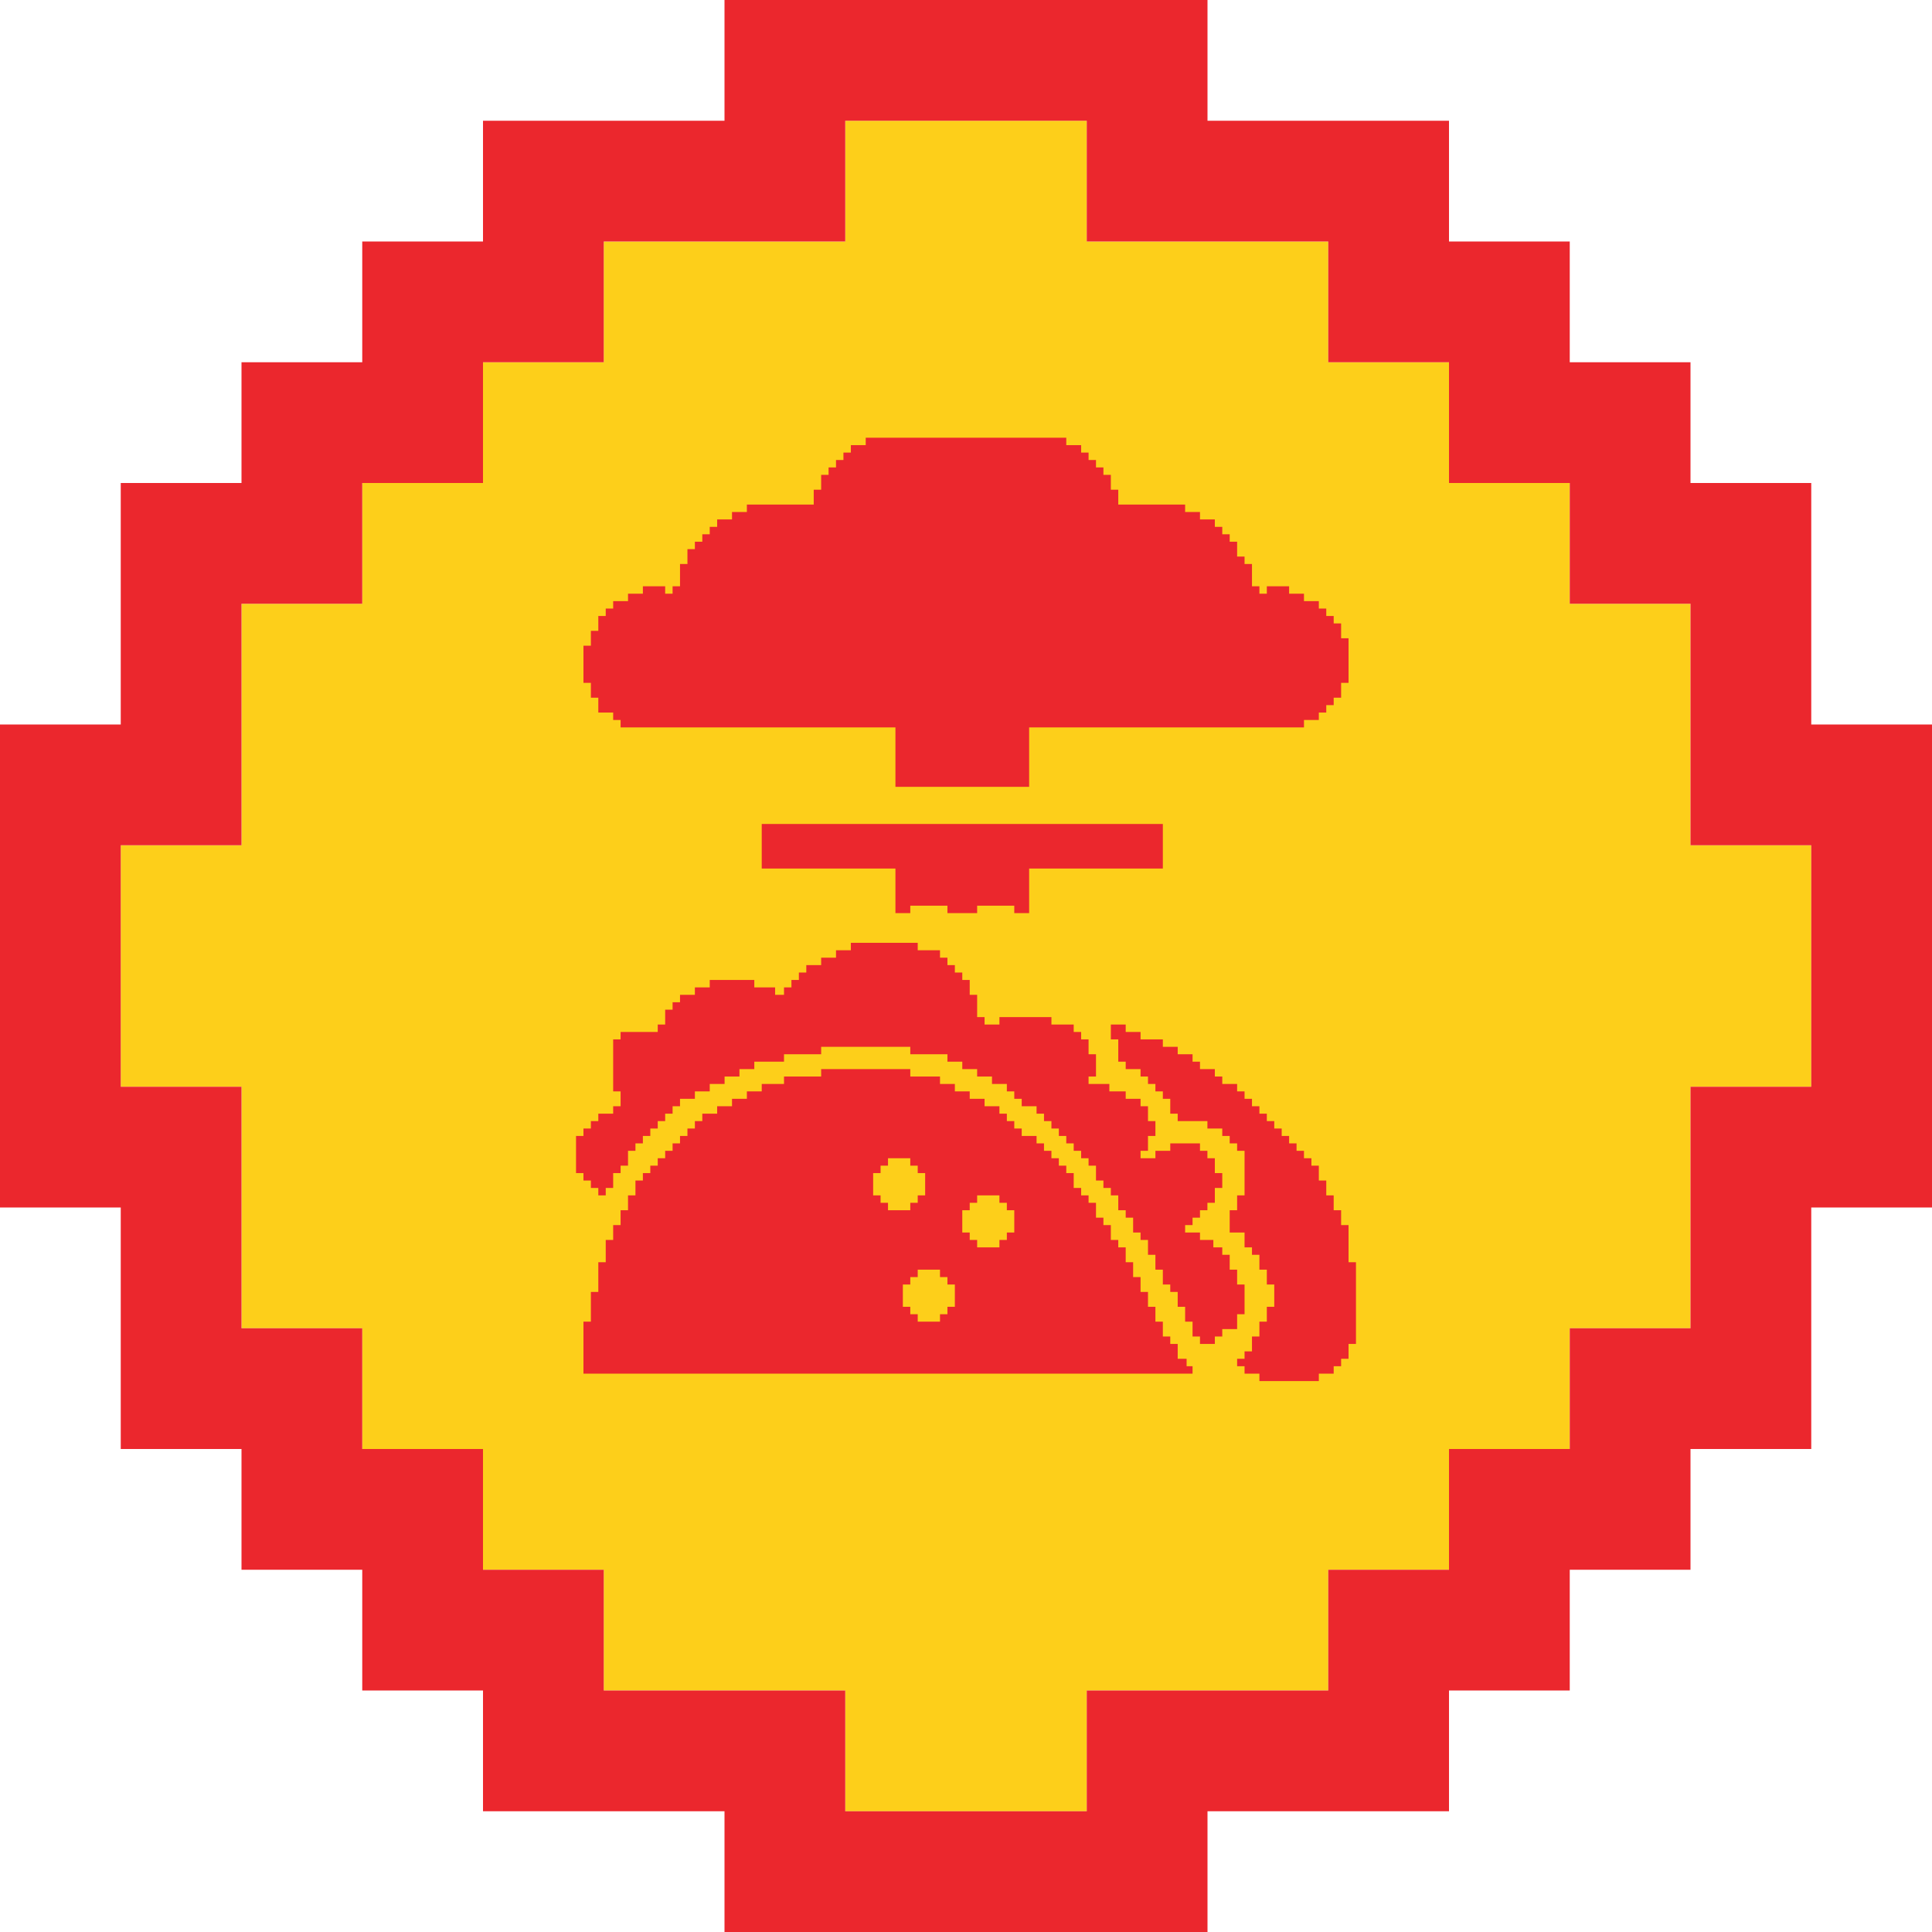
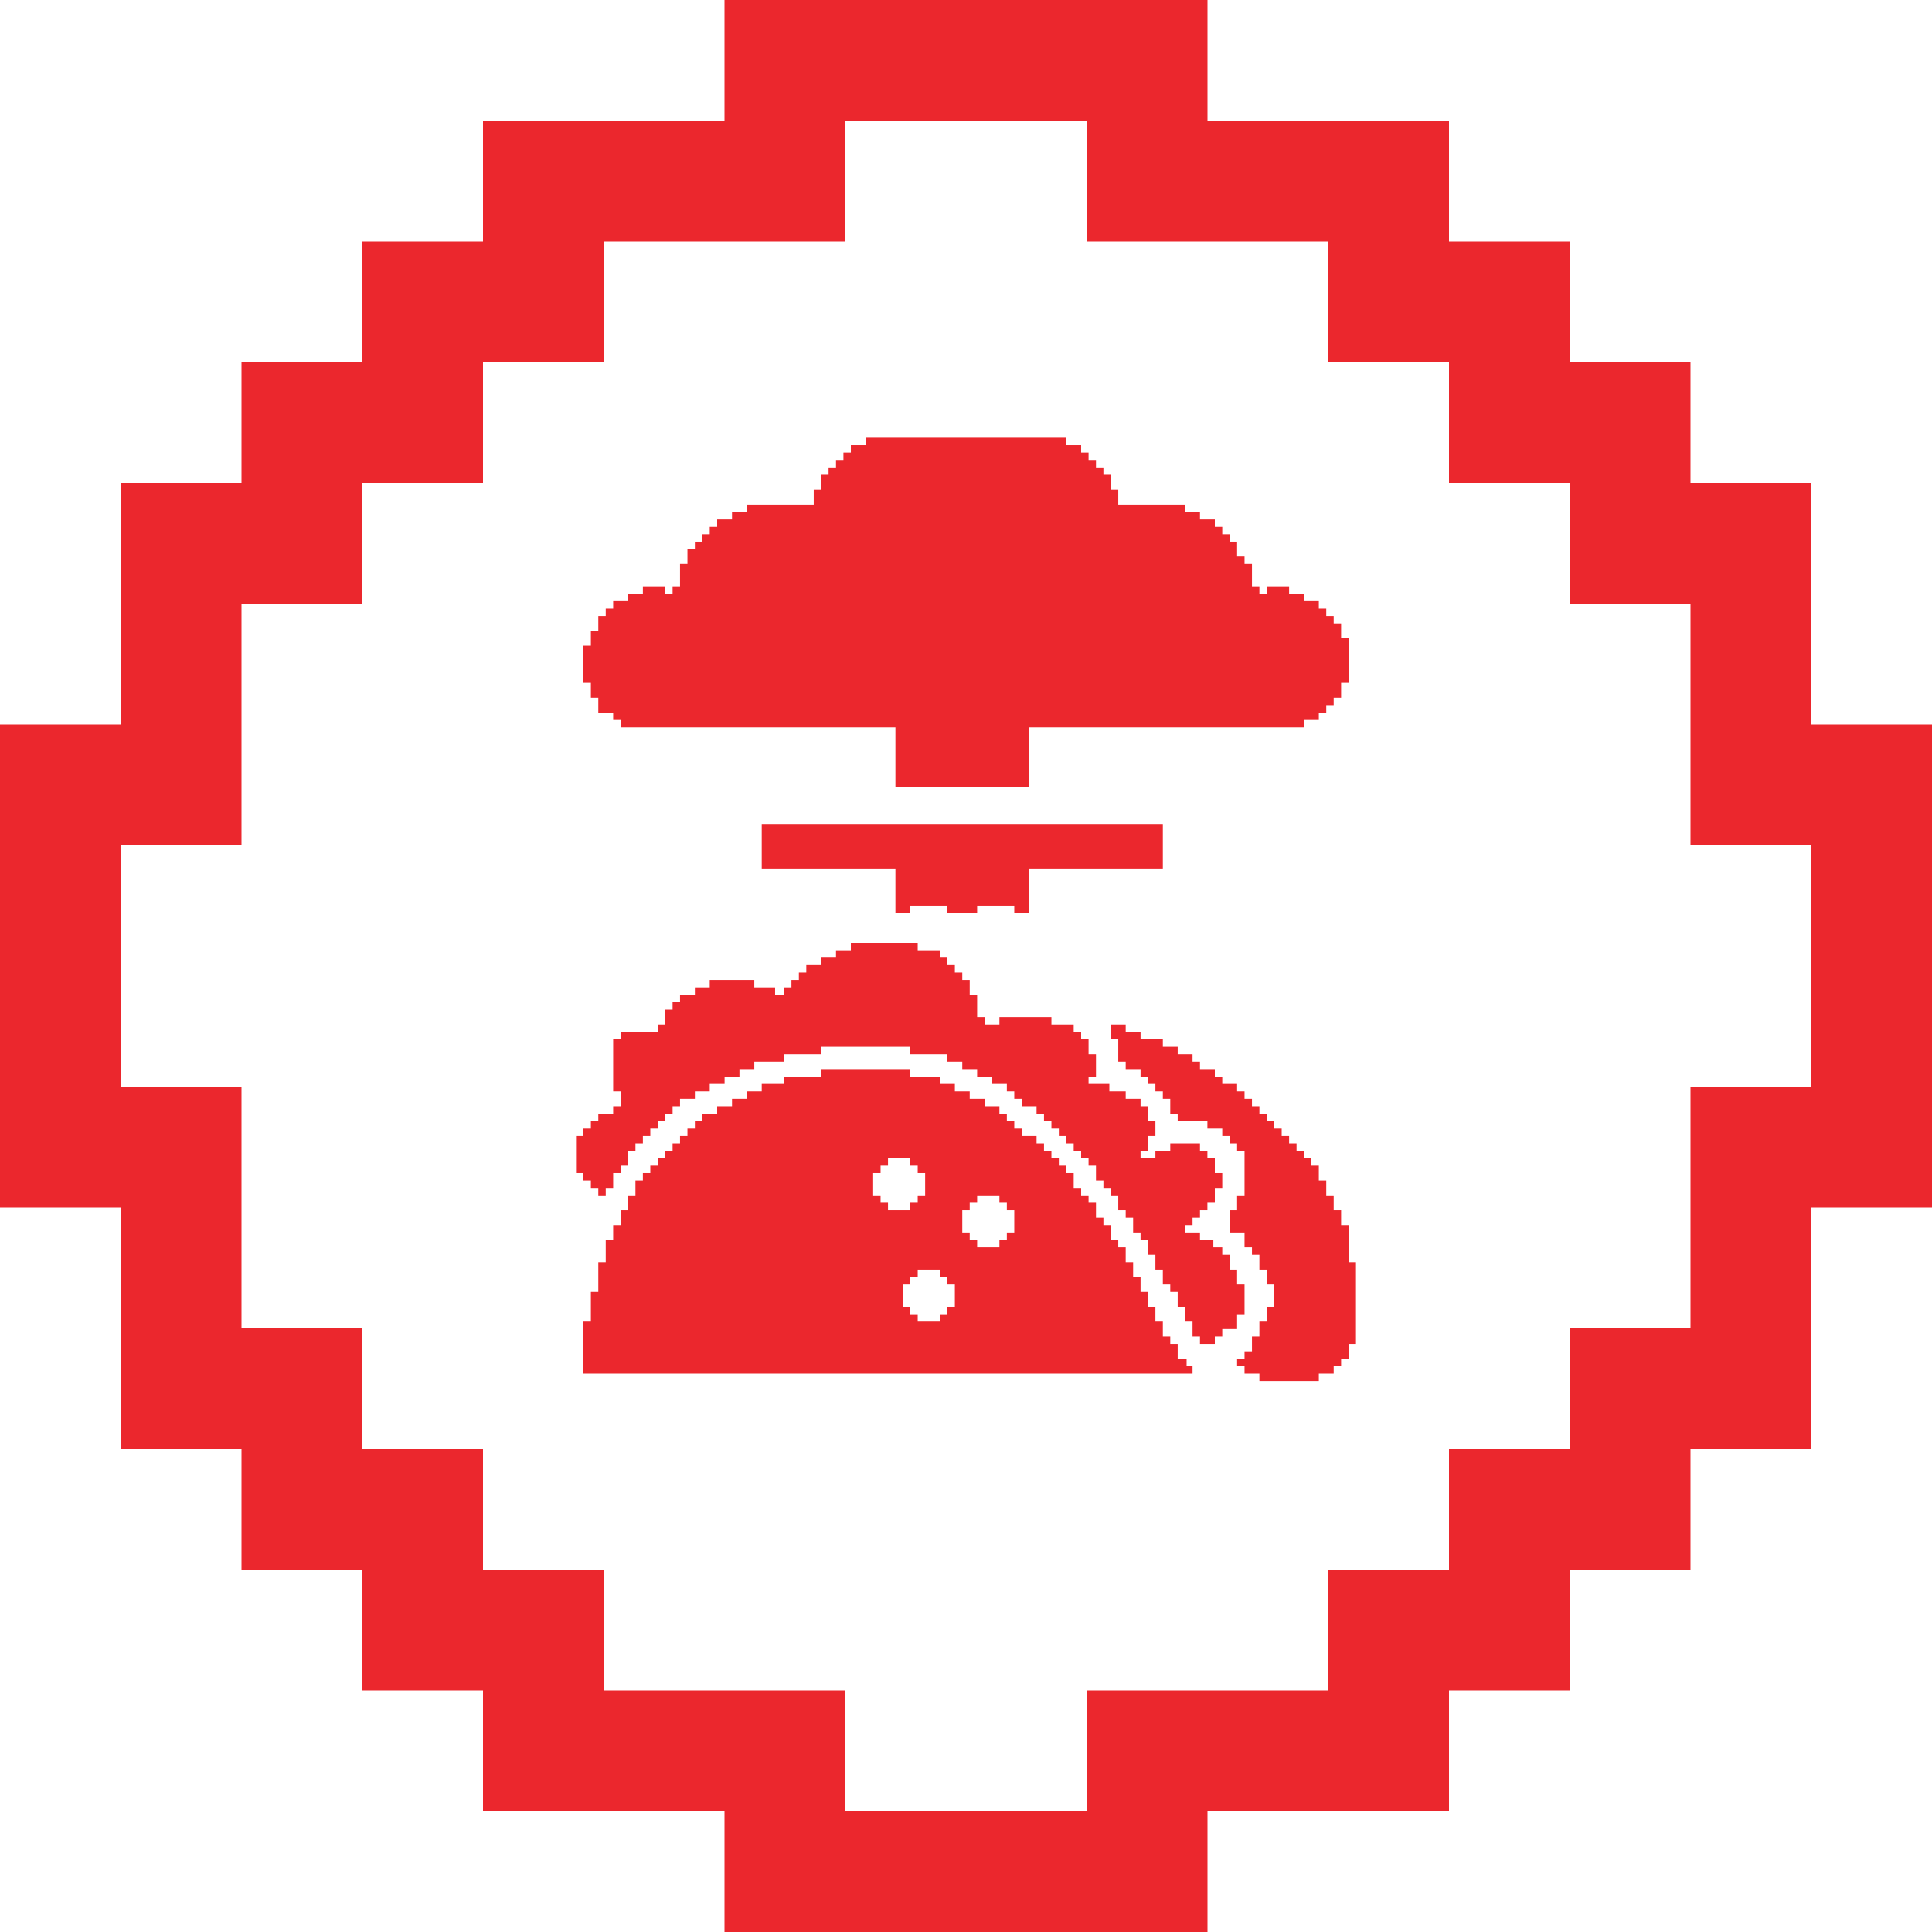
<svg xmlns="http://www.w3.org/2000/svg" version="1.1" x="0" y="0" width="1024" height="1024" viewBox="0, 0, 1024, 1024">
  <g id="Layer_1">
-     <path d="M512,960 L448,960 L448,896 L320,896 L320,832 L256,832 L256,768 L192,768 L192,704 L448,704 L128,704 L128,576 L64,576 L64,448 L128,448 L128,320 L192,320 L192,256 L256,256 L256,192 L320,192 L320,128 L448,128 L448,320 L448,64 L576,64 L576,128 L704,128 L704,192 L768,192 L768,256 L832,256 L832,320 L896,320 L896,448 L576,448 L960,448 L960,576 L832,576 L832,768 L768,768 L768,832 L704,832 L704,704 L704,896 L576,896 L576,960 z M832,704 L832,576 L896,576 L896,704 z" fill="#FDCF1A" />
    <path d="M576,1024 L384,1024 L384,960 L256,960 L256,896 L192,896 L192,832 L128,832 L128,768 L64,768 L64,640 L0,640 L0,512 L64,512 L64,576 L128,576 L128,704 L192,704 L192,768 L256,768 L256,832 L320,832 L320,896 L448,896 L448,960 L576,960 L576,896 L704,896 L704,832 L832,832 L832,896 L768,896 L768,960 L640,960 L640,1024 z M832,832 L768,832 L768,768 L832,768 L832,704 L960,704 L960,768 L896,768 L896,832 z M896,704 L896,576 L960,576 L960,704 z M960,640 L960,576 L1024,576 L1024,640 z M960,576 L960,448 L896,448 L896,320 L960,320 L960,384 L1024,384 L1024,576 z M0,512 L0,384 L64,384 L64,256 L128,256 L128,192 L192,192 L192,320 L128,320 L128,448 L64,448 L64,512 z M896,320 L832,320 L832,192 L896,192 L896,256 L960,256 L960,320 z M768,256 L768,192 L832,192 L832,256 z M192,256 L192,128 L256,128 L256,64 L320,64 L320,192 L256,192 L256,256 z M768,192 L704,192 L704,64 L768,64 L768,128 L832,128 L832,192 z M640,128 L576,128 L576,0 L640,0 L640,64 L704,64 L704,128 z M384,128 L320,128 L320,64 L384,64 L384,0 L512,0 L512,64 L448,64 L448,128 z M512,64 L512,0 L576,0 L576,64 z" fill="#EB272D" />
    <path d="M596.646,543.024 L596.646,546.961 L604.52,546.961 L604.52,550.898 L616.331,550.898 L616.331,554.835 L624.205,554.835 L624.205,558.772 L632.079,558.772 L632.079,562.709 L636.016,562.709 L636.016,566.646 L643.89,566.646 L643.89,570.583 L647.827,570.583 L647.827,574.52 L655.701,574.52 L655.701,578.457 L659.638,578.457 L659.638,582.394 L663.575,582.394 L663.575,586.331 L667.512,586.331 L667.512,590.268 L671.449,590.268 L671.449,594.205 L675.386,594.205 L675.386,598.142 L679.323,598.142 L679.323,602.079 L683.26,602.079 L683.26,606.016 L687.197,606.016 L687.197,609.953 L691.134,609.953 L691.134,613.89 L695.071,613.89 L695.071,617.827 L699.008,617.827 L699.008,625.701 L702.945,625.701 L702.945,633.575 L706.882,633.575 L706.882,641.449 L710.819,641.449 L710.819,649.323 L714.756,649.323 L714.756,669.008 L718.693,669.008 L718.693,712.315 L714.756,712.315 L714.756,720.189 L710.819,720.189 L710.819,724.126 L706.882,724.126 L706.882,728.063 L699.008,728.063 L699.008,732 L667.512,732 L667.512,728.063 L659.638,728.063 L659.638,724.126 L655.701,724.126 L655.701,720.189 L659.638,720.189 L659.638,716.252 L663.575,716.252 L663.575,708.378 L667.512,708.378 L667.512,700.504 L671.449,700.504 L671.449,692.63 L675.386,692.63 L675.386,680.819 L671.449,680.819 L671.449,672.945 L667.512,672.945 L667.512,665.071 L663.575,665.071 L663.575,661.134 L659.638,661.134 L659.638,653.26 L651.764,653.26 L651.764,641.449 L655.701,641.449 L655.701,633.575 L659.638,633.575 L659.638,609.953 L655.701,609.953 L655.701,606.016 L651.764,606.016 L651.764,602.079 L647.827,602.079 L647.827,598.142 L639.953,598.142 L639.953,594.205 L624.205,594.205 L624.205,590.268 L620.268,590.268 L620.268,582.394 L616.331,582.394 L616.331,578.457 L612.394,578.457 L612.394,574.52 L608.457,574.52 L608.457,570.583 L604.52,570.583 L604.52,566.646 L596.646,566.646 L596.646,562.709 L592.709,562.709 L592.709,550.898 L588.772,550.898 L588.772,543.024 L596.646,543.024 z M482.472,613.89 L482.472,617.827 L470.661,617.827 L470.661,613.89 L482.472,613.89 z M486.409,617.827 L486.409,621.764 L490.346,621.764 L490.346,629.638 L462.787,629.638 L462.787,621.764 L466.724,621.764 L466.724,617.827 L486.409,617.827 z M490.346,629.638 L490.346,633.575 L486.409,633.575 L486.409,637.512 L466.724,637.512 L466.724,633.575 L462.787,633.575 L462.787,629.638 L490.346,629.638 z M529.717,633.575 L529.717,637.512 L517.906,637.512 L517.906,633.575 L529.717,633.575 z M482.472,637.512 L482.472,641.449 L470.661,641.449 L470.661,637.512 L482.472,637.512 z M533.654,637.512 L533.654,641.449 L537.591,641.449 L537.591,649.323 L510.031,649.323 L510.031,641.449 L513.969,641.449 L513.969,637.512 L533.654,637.512 z M537.591,649.323 L537.591,653.26 L533.654,653.26 L533.654,657.197 L513.969,657.197 L513.969,653.26 L510.031,653.26 L510.031,649.323 L537.591,649.323 z M529.717,657.197 L529.717,661.134 L517.906,661.134 L517.906,657.197 L529.717,657.197 z M498.22,672.945 L498.22,676.882 L486.409,676.882 L486.409,672.945 L498.22,672.945 z M502.157,676.882 L502.157,680.819 L506.095,680.819 L506.095,688.693 L478.535,688.693 L478.535,680.819 L482.472,680.819 L482.472,676.882 L502.157,676.882 z M506.094,688.693 L506.094,692.63 L502.158,692.63 L502.158,696.567 L482.472,696.567 L482.472,692.63 L478.535,692.63 L478.535,688.693 L506.094,688.693 z M498.22,696.567 L498.22,700.504 L486.409,700.504 L486.409,696.567 L498.22,696.567 z M482.472,566.646 L435.228,566.646 L435.228,570.583 L415.543,570.583 L415.543,574.52 L403.732,574.52 L403.732,578.457 L395.858,578.457 L395.858,582.394 L387.984,582.394 L387.984,586.331 L380.11,586.331 L380.11,590.268 L372.236,590.268 L372.236,594.205 L368.299,594.205 L368.299,598.142 L364.362,598.142 L364.362,602.079 L360.425,602.079 L360.425,606.016 L356.488,606.016 L356.488,609.953 L352.551,609.953 L352.551,613.89 L348.614,613.89 L348.614,617.827 L344.677,617.827 L344.677,621.764 L340.74,621.764 L340.74,625.701 L336.803,625.701 L336.803,633.575 L332.866,633.575 L332.866,641.449 L328.929,641.449 L328.929,649.323 L324.992,649.323 L324.992,657.197 L321.055,657.197 L321.055,669.008 L317.118,669.008 L317.118,684.756 L313.181,684.756 L313.181,700.504 L309.244,700.504 L309.244,712.315 L309.244,712.315 L309.244,716.252 L309.244,716.252 L309.244,720.189 L309.244,720.189 L309.244,724.126 L309.244,724.126 L309.244,728.063 L632.079,728.063 L632.079,724.126 L628.929,724.126 L628.929,720.189 L624.205,720.189 L624.205,712.315 L620.268,712.315 L620.268,708.378 L616.331,708.378 L616.331,700.504 L612.394,700.504 L612.394,692.63 L608.457,692.63 L608.457,684.756 L604.52,684.756 L604.52,676.882 L600.583,676.882 L600.583,669.008 L596.646,669.008 L596.646,665.071 L596.646,665.071 L596.646,661.134 L592.709,661.134 L592.709,657.197 L588.772,657.197 L588.772,649.323 L584.835,649.323 L584.835,645.386 L580.898,645.386 L580.898,637.512 L576.961,637.512 L576.961,633.575 L573.024,633.575 L573.024,629.638 L569.087,629.638 L569.087,621.764 L565.15,621.764 L565.15,617.827 L561.213,617.827 L561.213,613.89 L557.275,613.89 L557.275,609.953 L553.339,609.953 L553.339,606.016 L549.401,606.016 L549.401,602.079 L541.528,602.079 L541.528,598.142 L537.591,598.142 L537.591,594.205 L533.654,594.205 L533.654,590.268 L529.716,590.268 L529.716,586.331 L521.842,586.331 L521.842,582.394 L513.968,582.394 L513.968,578.457 L506.094,578.457 L506.094,574.52 L498.22,574.52 L498.22,570.583 L482.472,570.583 L482.472,566.646 z M486.409,499.716 L450.976,499.716 L450.976,503.654 L443.102,503.654 L443.102,507.591 L435.228,507.591 L435.228,511.528 L427.354,511.528 L427.354,515.465 L423.417,515.465 L423.417,519.402 L419.48,519.402 L419.48,523.339 L415.543,523.339 L415.543,527.276 L410.819,527.276 L410.819,523.339 L399.795,523.339 L399.795,519.402 L376.173,519.402 L376.173,523.339 L368.299,523.339 L368.299,527.276 L360.425,527.276 L360.425,531.213 L356.488,531.213 L356.488,535.15 L352.551,535.15 L352.551,539.087 L352.551,539.087 L352.551,543.024 L348.614,543.024 L348.614,546.961 L328.929,546.961 L328.929,550.898 L324.992,550.898 L324.992,558.772 L324.992,558.772 L324.992,562.709 L324.992,562.709 L324.992,578.457 L328.929,578.457 L328.929,586.331 L324.992,586.331 L324.992,590.268 L317.118,590.268 L317.118,594.205 L313.181,594.205 L313.181,598.142 L309.244,598.142 L309.244,602.079 L305.307,602.079 L305.307,621.764 L309.244,621.764 L309.244,625.701 L313.181,625.701 L313.181,629.638 L317.118,629.638 L317.118,633.575 L321.055,633.575 L321.055,629.638 L324.992,629.638 L324.992,621.764 L328.929,621.764 L328.929,617.827 L332.866,617.827 L332.866,609.953 L336.803,609.953 L336.803,606.016 L340.74,606.016 L340.74,602.079 L344.677,602.079 L344.677,598.142 L348.614,598.142 L348.614,594.205 L352.551,594.205 L352.551,590.268 L356.488,590.268 L356.488,586.331 L360.425,586.331 L360.425,582.394 L368.299,582.394 L368.299,578.457 L376.173,578.457 L376.173,574.52 L384.047,574.52 L384.047,570.583 L391.921,570.583 L391.921,566.646 L399.795,566.646 L399.795,562.709 L415.543,562.709 L415.543,558.772 L435.228,558.772 L435.228,554.835 L482.472,554.835 L482.472,558.772 L502.158,558.772 L502.158,562.709 L510.031,562.709 L510.031,566.646 L517.906,566.646 L517.906,570.583 L525.78,570.583 L525.78,574.52 L533.654,574.52 L533.654,578.457 L537.591,578.457 L537.591,582.394 L541.528,582.394 L541.528,586.331 L549.402,586.331 L549.402,590.268 L553.339,590.268 L553.339,594.205 L557.276,594.205 L557.276,598.142 L561.213,598.142 L561.213,602.079 L565.15,602.079 L565.15,606.016 L569.087,606.016 L569.087,609.953 L573.024,609.953 L573.024,613.89 L576.961,613.89 L576.961,617.827 L580.898,617.827 L580.898,625.701 L584.835,625.701 L584.835,629.638 L588.772,629.638 L588.772,633.575 L592.709,633.575 L592.709,641.449 L596.646,641.449 L596.646,645.386 L600.583,645.386 L600.583,653.26 L604.52,653.26 L604.52,657.197 L608.457,657.197 L608.457,665.071 L612.394,665.071 L612.394,672.945 L616.331,672.945 L616.331,680.819 L620.268,680.819 L620.268,684.756 L624.205,684.756 L624.205,692.63 L628.142,692.63 L628.142,700.504 L632.079,700.504 L632.079,708.378 L636.016,708.378 L636.016,712.315 L643.89,712.315 L643.89,708.378 L647.827,708.378 L647.827,704.441 L655.701,704.441 L655.701,696.567 L659.638,696.567 L659.638,680.819 L655.701,680.819 L655.701,672.945 L651.764,672.945 L651.764,665.071 L647.827,665.071 L647.827,661.134 L643.102,661.134 L643.102,657.197 L636.016,657.197 L636.016,653.26 L628.142,653.26 L628.142,649.323 L632.079,649.323 L632.079,645.386 L636.016,645.386 L636.016,641.449 L639.953,641.449 L639.953,637.512 L643.89,637.512 L643.89,629.638 L647.827,629.638 L647.827,621.764 L643.89,621.764 L643.89,613.89 L639.953,613.89 L639.953,609.953 L636.016,609.953 L636.016,606.016 L620.268,606.016 L620.268,609.953 L612.394,609.953 L612.394,613.89 L604.52,613.89 L604.52,609.953 L608.457,609.953 L608.457,602.079 L612.394,602.079 L612.394,594.205 L608.457,594.205 L608.457,586.331 L604.52,586.331 L604.52,582.394 L596.646,582.394 L596.646,578.457 L587.984,578.457 L587.984,574.52 L576.961,574.52 L576.961,570.583 L580.898,570.583 L580.898,558.772 L576.961,558.772 L576.961,554.835 L576.961,554.835 L576.961,550.898 L573.024,550.898 L573.024,546.961 L569.087,546.961 L569.087,543.024 L557.276,543.024 L557.276,539.087 L529.717,539.087 L529.717,543.024 L521.842,543.024 L521.842,539.087 L517.906,539.087 L517.906,535.15 L517.905,535.15 L517.905,531.213 L517.906,531.213 L517.906,527.276 L513.969,527.276 L513.969,519.402 L510.031,519.402 L510.031,515.465 L506.094,515.465 L506.094,511.528 L502.158,511.528 L502.158,507.591 L498.22,507.591 L498.22,503.654 L486.409,503.654 L486.409,499.716 z M616.331,436.724 L403.732,436.724 L403.732,460.346 L474.598,460.346 L474.598,483.968 L482.472,483.968 L482.472,480.031 L545.464,480.031 L545.464,460.346 L616.331,460.346 L616.331,436.724 z M545.464,480.031 L537.59,480.031 L537.59,483.968 L545.464,483.968 L545.464,480.031 z M517.905,480.031 L502.157,480.031 L502.157,483.968 L517.905,483.968 L517.905,480.031 z M663.575,298.929 L360.425,298.929 L360.425,302.866 L360.425,302.866 L360.425,310.74 L356.488,310.74 L356.488,314.677 L332.866,314.677 L332.866,318.614 L324.992,318.614 L324.992,322.551 L321.055,322.551 L321.055,326.488 L317.118,326.488 L317.118,330.425 L317.118,330.425 L317.118,334.362 L313.181,334.362 L313.181,342.236 L309.244,342.236 L309.244,350.11 L309.244,350.11 L309.244,361.921 L313.181,361.921 L313.181,369.795 L317.118,369.795 L317.118,373.732 L317.118,373.732 L317.118,377.669 L324.992,377.669 L324.992,381.606 L328.929,381.606 L328.929,385.543 L474.598,385.543 L474.598,417.039 L545.464,417.039 L545.464,385.543 L691.134,385.543 L691.134,381.606 L699.008,381.606 L699.008,377.669 L702.945,377.669 L702.945,373.732 L706.882,373.732 L706.882,369.795 L710.819,369.795 L710.819,361.921 L714.756,361.921 L714.756,357.984 L714.756,357.984 L714.756,350.11 L714.756,350.11 L714.756,338.299 L710.819,338.299 L710.819,330.425 L706.882,330.425 L706.882,326.488 L702.945,326.488 L702.945,322.551 L699.008,322.551 L699.008,318.614 L691.134,318.614 L691.134,314.677 L667.512,314.677 L667.512,310.74 L663.575,310.74 L663.575,302.866 L663.575,302.866 L663.575,298.929 z M683.26,310.74 L671.449,310.74 L671.449,314.677 L683.26,314.677 L683.26,310.74 z M352.551,310.74 L340.74,310.74 L340.74,314.677 L352.551,314.677 L352.551,310.74 z M651.764,283.181 L372.236,283.181 L372.236,287.118 L368.299,287.118 L368.299,291.055 L364.362,291.055 L364.362,298.929 L659.638,298.929 L659.638,294.992 L655.701,294.992 L655.701,291.055 L655.701,291.055 L655.701,287.118 L651.764,287.118 L651.764,283.181 z M565.149,232 L458.85,232 L458.85,235.937 L450.976,235.937 L450.976,239.874 L447.039,239.874 L447.039,243.811 L443.102,243.811 L443.102,247.748 L439.165,247.748 L439.165,251.685 L435.228,251.685 L435.228,259.559 L431.291,259.559 L431.291,267.433 L395.858,267.433 L395.858,271.37 L387.984,271.37 L387.984,275.307 L380.11,275.307 L380.11,279.244 L376.173,279.244 L376.173,283.181 L647.827,283.181 L647.827,279.244 L643.89,279.244 L643.89,275.307 L636.016,275.307 L636.016,271.37 L628.142,271.37 L628.142,267.433 L592.708,267.433 L592.708,259.559 L588.771,259.559 L588.771,255.622 L588.772,255.622 L588.772,251.685 L584.834,251.685 L584.834,247.748 L580.898,247.748 L580.898,243.811 L576.961,243.811 L576.961,239.874 L573.023,239.874 L573.023,235.937 L565.149,235.937 L565.149,232 z" fill="#EB272D" />
  </g>
</svg>